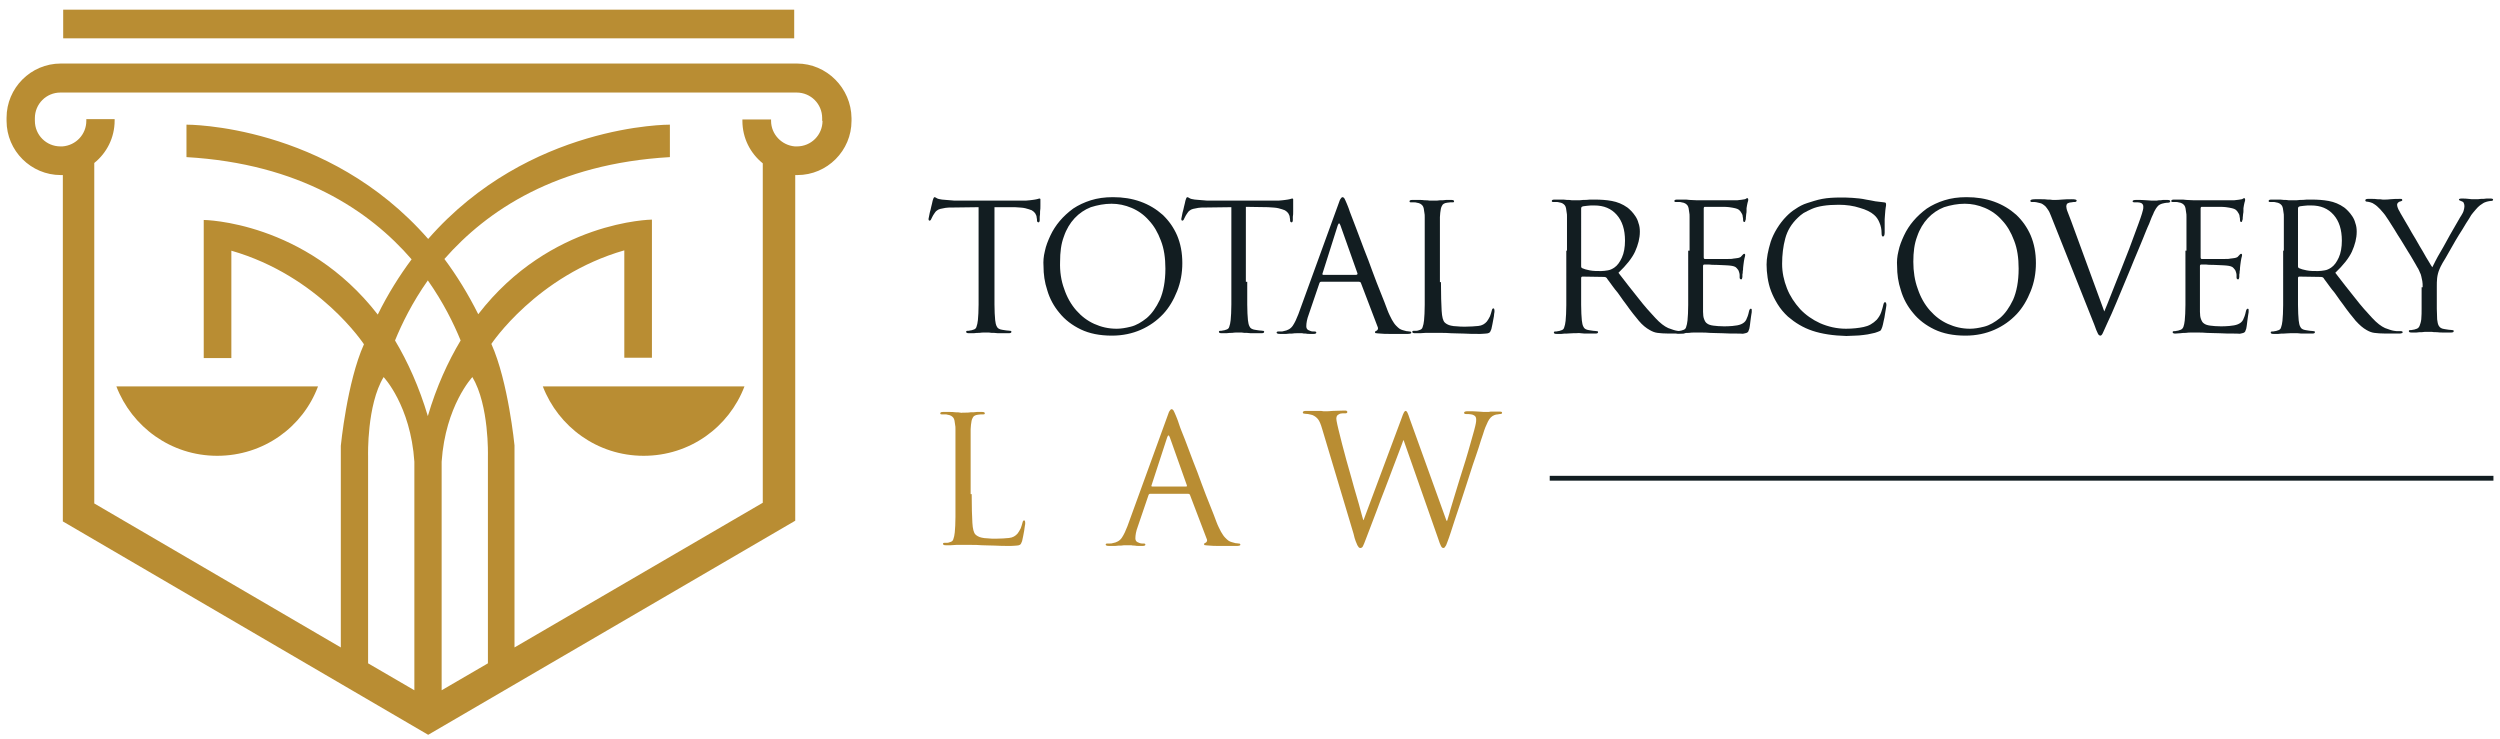
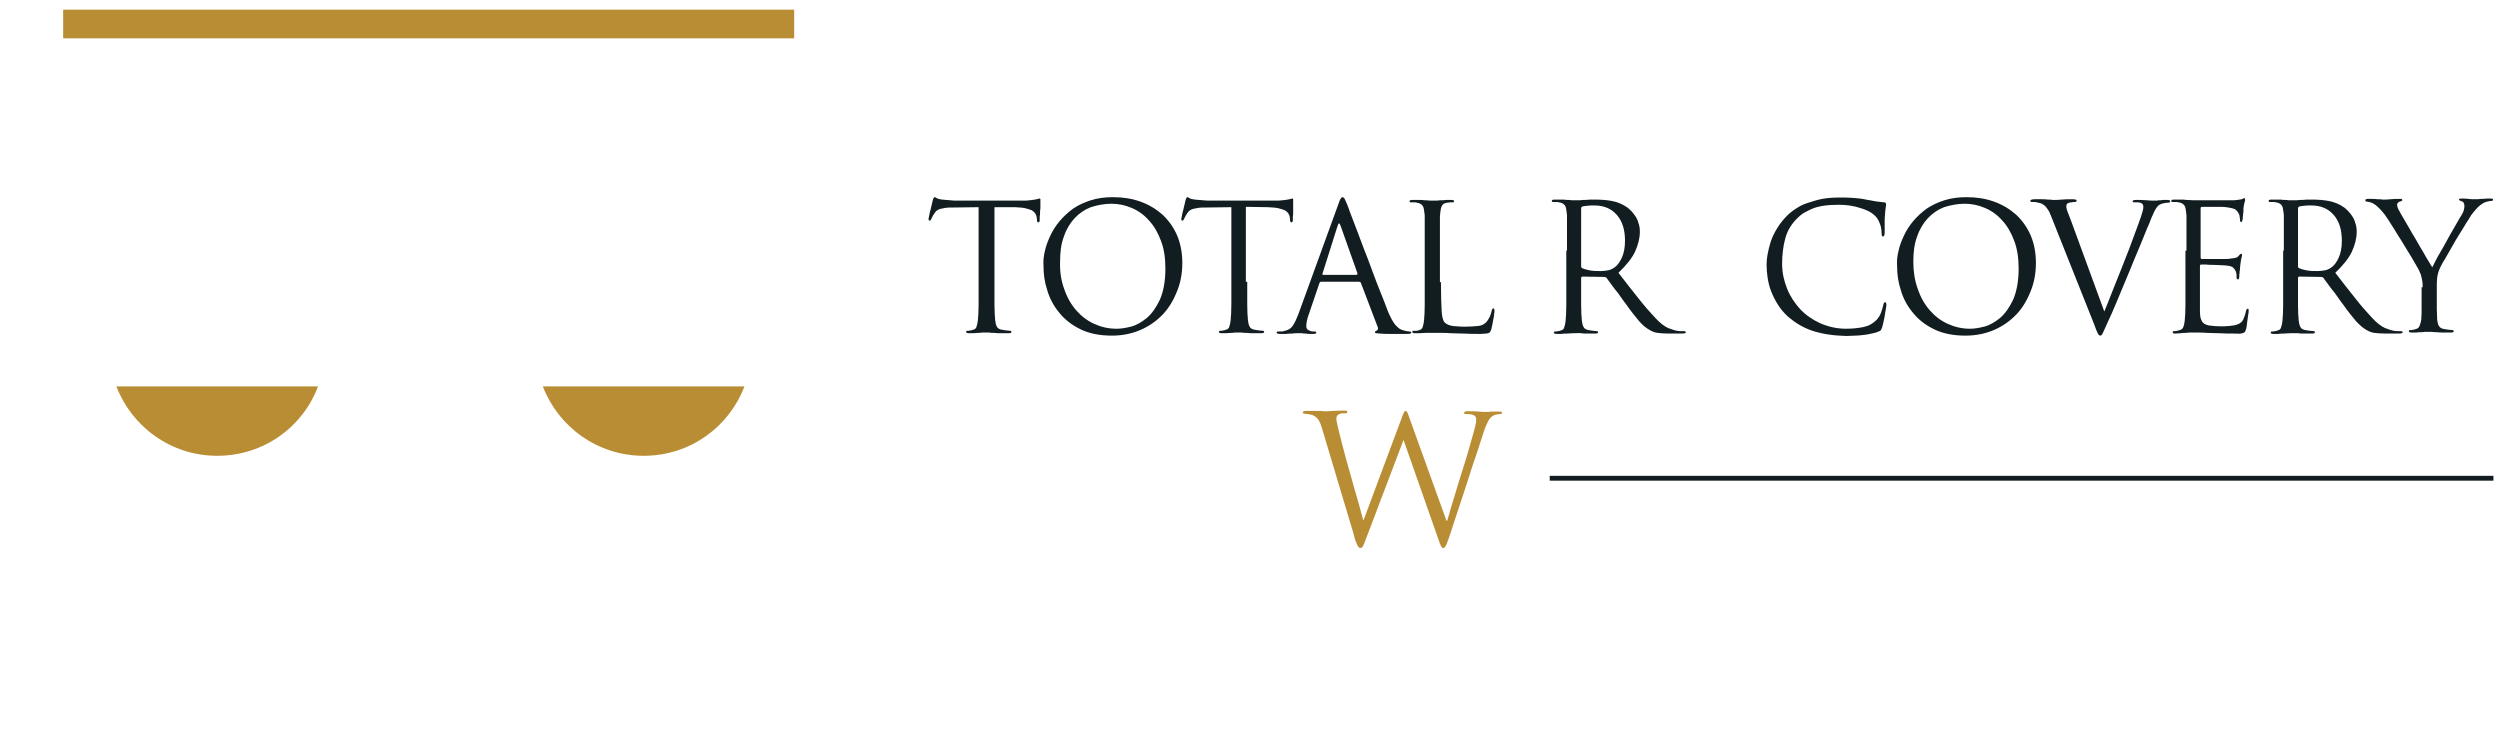
<svg xmlns="http://www.w3.org/2000/svg" xmlns:xlink="http://www.w3.org/1999/xlink" id="Layer_1" x="0px" y="0px" viewBox="0 0 724 214" style="enable-background:new 0 0 724 214;" xml:space="preserve">
  <style type="text/css">	.st0{clip-path:url(#SVGID_2_);fill:#121D21;}	.st1{clip-path:url(#SVGID_2_);fill:#B98D33;}</style>
  <g>
    <defs>
      <rect id="SVGID_1_" x="-138" y="-273.3" width="1000" height="762.3" />
    </defs>
    <clipPath id="SVGID_2_">
      <use xlink:href="#SVGID_1_" style="overflow:visible;" />
    </clipPath>
    <path class="st0" d="M288,81.6c0,2.5,0,4.7,0,6.6c0,1.9,0.1,3.4,0.2,4.5c0.1,0.8,0.2,1.4,0.5,1.9c0.2,0.5,0.8,0.8,1.5,0.9  c0.4,0.1,0.8,0.1,1.3,0.2c0.5,0,0.8,0.1,1,0.1c0.3,0,0.4,0.1,0.4,0.3c0,0.3-0.3,0.4-0.8,0.4c-0.7,0-1.4,0-2.2,0c-0.7,0-1.4,0-2-0.1  c-0.6,0-1.1,0-1.5-0.1c-0.4,0-0.6,0-0.7,0c-0.1,0-0.3,0-0.7,0c-0.4,0-0.8,0-1.4,0.1c-0.5,0-1,0-1.6,0.1c-0.5,0-1,0-1.4,0  c-0.5,0-0.8-0.1-0.8-0.4c0-0.2,0.1-0.3,0.4-0.3c0.2,0,0.5,0,0.8-0.1c0.3,0,0.5-0.1,0.8-0.2c0.5-0.1,0.9-0.4,1-0.9  c0.2-0.5,0.3-1.1,0.4-1.9c0.1-1.1,0.2-2.6,0.2-4.5c0-1.9,0-4.1,0-6.6V60l-7.6,0.1c-0.8,0-1.5,0-2,0.1c-0.6,0.1-1,0.2-1.5,0.3  c-0.4,0.1-0.8,0.3-1,0.5c-0.3,0.2-0.5,0.5-0.7,0.8c-0.3,0.4-0.5,0.8-0.6,1c-0.1,0.2-0.2,0.4-0.3,0.6c-0.1,0.3-0.3,0.5-0.5,0.5  c-0.2,0-0.3-0.2-0.3-0.5c0-0.1,0.1-0.5,0.2-1c0.1-0.5,0.2-1.1,0.4-1.7c0.1-0.6,0.3-1.2,0.4-1.7c0.1-0.5,0.2-0.8,0.2-0.9  c0.1-0.2,0.1-0.4,0.2-0.6c0.1-0.2,0.2-0.4,0.3-0.4c0.2,0,0.4,0.1,0.7,0.3c0.3,0.2,0.8,0.3,1.5,0.4c0.8,0.1,1.5,0.1,2.4,0.2  c0.8,0.1,1.4,0.1,1.7,0.1h19.2c0.8,0,1.5,0,2.1-0.1c0.6-0.1,1.1-0.1,1.5-0.2c0.4-0.1,0.7-0.1,0.9-0.2c0.2-0.1,0.4-0.1,0.5-0.1  c0.1,0,0.2,0.1,0.2,0.2c0,0.1,0,0.3,0,0.4c0,0.4,0,0.9,0,1.4c0,0.6,0,1.2-0.1,1.7c0,0.6,0,1.1-0.1,1.6c0,0.5,0,0.8,0,0.9  c0,0.4-0.1,0.7-0.4,0.7c-0.1,0-0.2-0.1-0.3-0.2c-0.1-0.1-0.1-0.3-0.1-0.7l-0.1-0.6c0-0.4-0.2-0.7-0.4-1.1c-0.2-0.3-0.5-0.6-1-0.9  c-0.5-0.2-1.1-0.4-1.9-0.6c-0.8-0.2-1.8-0.2-3-0.3L288,60V81.6z" />
    <path class="st0" d="M302.6,72.7c0.3-1.5,0.9-3,1.6-4.5c0.7-1.5,1.6-2.9,2.7-4.2c1.1-1.3,2.4-2.5,3.9-3.6c1.5-1,3.2-1.8,5.1-2.4  c1.9-0.6,4-0.9,6.4-0.9c2.9,0,5.5,0.4,8,1.3c2.5,0.9,4.6,2.2,6.4,3.8c1.8,1.7,3.2,3.7,4.2,6c1,2.4,1.5,5,1.5,8  c0,2.9-0.5,5.6-1.5,8.1c-1,2.5-2.3,4.8-4.1,6.7c-1.8,1.9-3.9,3.4-6.4,4.5c-2.5,1.1-5.3,1.7-8.4,1.7c-3.5,0-6.5-0.6-9-1.8  c-2.5-1.2-4.6-2.8-6.2-4.8c-1.6-1.9-2.8-4.1-3.5-6.5c-0.8-2.4-1.1-4.7-1.1-7C302.1,75.7,302.2,74.3,302.6,72.7 M308.2,83.7  c0.8,2.4,2,4.5,3.5,6.2c1.5,1.7,3.2,3,5.2,3.9c2,0.9,4.1,1.4,6.5,1.4c1.2,0,2.5-0.2,4.1-0.6s3.1-1.3,4.6-2.5c1.5-1.3,2.7-3,3.8-5.3  c1-2.3,1.6-5.3,1.6-9c0-3.1-0.4-5.8-1.3-8.1c-0.9-2.4-2-4.3-3.5-5.9c-1.4-1.6-3.1-2.8-5-3.6c-1.9-0.8-3.8-1.2-5.8-1.2  c-2.1,0-4.1,0.4-6,1c-1.8,0.7-3.4,1.8-4.7,3.2c-1.3,1.4-2.4,3.2-3.1,5.3c-0.8,2.1-1.1,4.5-1.1,7.3  C306.9,78.6,307.3,81.3,308.2,83.7" />
    <path class="st0" d="M361.2,81.6c0,2.5,0,4.7,0,6.6c0,1.9,0.1,3.4,0.2,4.5c0.1,0.8,0.2,1.4,0.5,1.9c0.2,0.5,0.8,0.8,1.5,0.9  c0.4,0.1,0.8,0.1,1.3,0.2c0.5,0,0.8,0.1,1,0.1c0.3,0,0.4,0.1,0.4,0.3c0,0.3-0.3,0.4-0.8,0.4c-0.7,0-1.4,0-2.2,0c-0.7,0-1.4,0-2-0.1  c-0.6,0-1.1,0-1.5-0.1c-0.4,0-0.6,0-0.7,0c-0.1,0-0.3,0-0.7,0c-0.4,0-0.8,0-1.4,0.1c-0.5,0-1,0-1.6,0.1c-0.5,0-1,0-1.4,0  c-0.5,0-0.8-0.1-0.8-0.4c0-0.2,0.1-0.3,0.4-0.3c0.2,0,0.5,0,0.8-0.1c0.3,0,0.5-0.1,0.8-0.2c0.5-0.1,0.9-0.4,1-0.9  c0.2-0.5,0.3-1.1,0.4-1.9c0.1-1.1,0.2-2.6,0.2-4.5c0-1.9,0-4.1,0-6.6V60l-7.6,0.1c-0.8,0-1.5,0-2,0.1c-0.6,0.1-1,0.2-1.5,0.3  c-0.4,0.1-0.8,0.3-1,0.5c-0.3,0.2-0.5,0.5-0.7,0.8c-0.3,0.4-0.5,0.8-0.6,1c-0.1,0.2-0.2,0.4-0.3,0.6c-0.1,0.3-0.3,0.5-0.5,0.5  c-0.2,0-0.3-0.2-0.3-0.5c0-0.1,0.1-0.5,0.2-1c0.1-0.5,0.2-1.1,0.4-1.7c0.1-0.6,0.3-1.2,0.4-1.7c0.1-0.5,0.2-0.8,0.2-0.9  c0.1-0.2,0.1-0.4,0.2-0.6c0.1-0.2,0.2-0.4,0.3-0.4c0.2,0,0.4,0.1,0.7,0.3c0.3,0.2,0.8,0.3,1.5,0.4c0.8,0.1,1.5,0.1,2.4,0.2  c0.8,0.1,1.4,0.1,1.7,0.1h19.2c0.8,0,1.5,0,2.1-0.1c0.6-0.1,1.1-0.1,1.5-0.2c0.4-0.1,0.7-0.1,0.9-0.2c0.2-0.1,0.4-0.1,0.5-0.1  c0.1,0,0.2,0.1,0.2,0.2c0,0.1,0,0.3,0,0.4c0,0.4,0,0.9,0,1.4c0,0.6,0,1.2,0,1.7c0,0.6,0,1.1-0.1,1.6c0,0.5,0,0.8,0,0.9  c0,0.4-0.1,0.7-0.4,0.7c-0.1,0-0.2-0.1-0.3-0.2c-0.1-0.1-0.1-0.3-0.1-0.7l-0.1-0.6c0-0.4-0.2-0.7-0.4-1.1c-0.2-0.3-0.5-0.6-1-0.9  c-0.5-0.2-1.1-0.4-1.9-0.6c-0.8-0.2-1.8-0.2-3-0.3l-6.4-0.1V81.6z" />
    <path class="st0" d="M387.6,59.1c0.3-0.9,0.5-1.4,0.7-1.6c0.1-0.2,0.3-0.4,0.5-0.4c0.2,0,0.3,0.1,0.5,0.3c0.1,0.2,0.4,0.7,0.7,1.5  c0.1,0.3,0.5,1.1,0.9,2.4c0.5,1.3,1.1,2.9,1.8,4.7c0.7,1.9,1.5,3.9,2.3,6.1c0.9,2.2,1.7,4.4,2.5,6.6c0.8,2.2,1.6,4.2,2.4,6.2  c0.8,1.9,1.4,3.6,1.9,4.9c0.4,1.1,0.9,2,1.3,2.8c0.4,0.7,0.8,1.3,1.2,1.7c0.4,0.4,0.7,0.7,1,0.9c0.3,0.2,0.6,0.3,0.9,0.4  c0.4,0.1,0.7,0.2,1.1,0.3c0.4,0,0.7,0.1,0.9,0.1c0.3,0,0.5,0.1,0.5,0.3c0,0.2-0.1,0.3-0.3,0.3c-0.2,0.1-0.4,0.1-0.7,0.1h-1.1h-1.9  c-0.7,0-1.5,0-2.4,0c-0.9,0-1.7,0-2.6-0.1c-0.5,0-0.9-0.1-1.1-0.1c-0.3,0-0.4-0.1-0.4-0.3c0-0.2,0.1-0.3,0.4-0.4  c0.2-0.1,0.3-0.2,0.4-0.4c0.1-0.2,0.1-0.5-0.1-0.9l-4.8-12.6c-0.1-0.2-0.3-0.3-0.5-0.3h-11c-0.2,0-0.4,0.1-0.5,0.4l-3.1,9.1  c-0.5,1.3-0.7,2.5-0.7,3.4c0,0.5,0.2,0.9,0.6,1.1c0.4,0.2,0.9,0.4,1.3,0.4h0.5c0.3,0,0.5,0.1,0.5,0.3c0,0.3-0.3,0.4-0.8,0.4  c-0.3,0-0.7,0-1.1,0c-0.4,0-0.8,0-1.2-0.1c-0.4,0-0.7,0-1-0.1c-0.3,0-0.6,0-0.7,0c-0.1,0-0.4,0-0.8,0c-0.4,0-0.9,0-1.4,0.1  c-0.5,0-1.1,0-1.7,0.1c-0.6,0-1.2,0-1.8,0c-0.6,0-1-0.1-1-0.4c0-0.2,0.2-0.3,0.5-0.3c0.2,0,0.4,0,0.7,0c0.3,0,0.6,0,0.8-0.1  c1.2-0.2,2.1-0.7,2.7-1.6c0.6-0.9,1.1-2,1.6-3.3L387.6,59.1z M392.9,79.5c0.2,0,0.3-0.1,0.2-0.4l-4.9-13.8c-0.3-0.8-0.5-0.8-0.8,0  L383,79.2c-0.1,0.2,0,0.4,0.2,0.4H392.9z" />
    <path class="st0" d="M417.3,81.7c0,3.8,0.1,6.5,0.2,8.3c0.1,1.8,0.4,2.9,0.9,3.4c0.2,0.2,0.5,0.4,0.7,0.5c0.3,0.2,0.7,0.3,1.1,0.4  c0.5,0.1,1,0.2,1.7,0.2c0.7,0.1,1.5,0.1,2.5,0.1c1.4,0,2.6-0.1,3.7-0.2c1.1-0.1,1.9-0.6,2.5-1.3c0.3-0.4,0.6-0.9,0.9-1.5  c0.2-0.6,0.4-1.1,0.5-1.6c0.1-0.4,0.2-0.7,0.5-0.7c0.2,0,0.3,0.3,0.3,0.8c0,0.1,0,0.4-0.1,0.8c0,0.4-0.1,0.9-0.2,1.4  c-0.1,0.5-0.2,1-0.3,1.6c-0.1,0.5-0.2,1-0.3,1.4c-0.1,0.3-0.2,0.5-0.3,0.7c-0.1,0.2-0.2,0.3-0.4,0.4c-0.2,0.1-0.5,0.2-0.9,0.2  c-0.4,0-0.9,0.1-1.6,0.1c-1.8,0-3.4,0-4.8-0.1c-1.4,0-2.6-0.1-3.7-0.1c-1.1-0.1-2-0.1-2.9-0.1c-0.8,0-1.6,0-2.4,0  c-0.1,0-0.3,0-0.7,0c-0.4,0-0.8,0-1.4,0c-0.5,0-1,0.1-1.6,0.1c-0.5,0-1,0-1.4,0c-0.5,0-0.8-0.1-0.8-0.4c0-0.2,0.1-0.3,0.4-0.3  c0.2,0,0.5,0,0.8,0s0.5-0.1,0.8-0.2c0.5-0.1,0.9-0.4,1-0.9c0.2-0.5,0.3-1.1,0.4-1.9c0.1-1.1,0.2-2.6,0.2-4.5c0-1.9,0-4.1,0-6.6v-9  v-4.9v-3c0-0.8,0-1.4,0-1.9c0-0.5,0-0.9-0.1-1.3c-0.1-0.9-0.2-1.6-0.5-2c-0.3-0.4-0.8-0.8-1.7-0.9c-0.2-0.1-0.5-0.1-0.8-0.1  c-0.4,0-0.7,0-0.9,0c-0.3,0-0.4-0.1-0.4-0.3c0-0.3,0.3-0.4,0.8-0.4c0.6,0,1.2,0,1.8,0c0.6,0,1.3,0,1.8,0.1c0.6,0,1,0,1.4,0.1  c0.4,0,0.6,0,0.7,0c0.1,0,0.3,0,0.8,0c0.4,0,1,0,1.5-0.1c0.6,0,1.2,0,1.8-0.1c0.6,0,1.1,0,1.5,0c0.5,0,0.8,0.1,0.8,0.4  c0,0.2-0.1,0.3-0.4,0.3c-0.2,0-0.4,0-0.7,0c-0.3,0-0.6,0.1-0.9,0.1c-0.8,0.1-1.3,0.4-1.5,0.9c-0.3,0.5-0.4,1.1-0.5,2  c0,0.4-0.1,0.8-0.1,1.3c0,0.5,0,1.1,0,1.9v3v4.9V81.7z" />
    <path class="st0" d="M453.8,72.6v-4.9v-3c0-0.8,0-1.4,0-1.9c0-0.5,0-0.9-0.1-1.3c-0.1-0.9-0.2-1.6-0.5-2c-0.3-0.4-0.8-0.8-1.7-0.9  c-0.2-0.1-0.5-0.1-0.8-0.1c-0.4,0-0.7,0-0.9,0c-0.3,0-0.4-0.1-0.4-0.3c0-0.3,0.3-0.4,0.8-0.4c0.6,0,1.2,0,1.8,0  c0.6,0,1.3,0,1.8,0.1c0.6,0,1,0,1.4,0.1c0.4,0,0.6,0,0.7,0c0.1,0,0.5,0,0.9,0c0.5,0,1.1,0,1.7-0.1c0.6,0,1.3,0,1.9-0.1  c0.6,0,1.1,0,1.5,0c1.6,0,3.3,0.1,4.9,0.4c1.6,0.3,3.1,0.9,4.5,1.9c0.3,0.2,0.7,0.6,1.1,1c0.4,0.4,0.8,0.9,1.2,1.5  c0.4,0.6,0.7,1.2,0.9,2c0.3,0.8,0.4,1.6,0.4,2.5c0,1.9-0.5,3.8-1.4,5.8c-0.9,1.9-2.5,3.9-4.8,6.1c2.1,2.7,4,5.2,5.8,7.4  c1.7,2.2,3.4,4.1,4.9,5.7c1.4,1.5,2.6,2.4,3.7,2.9c1.1,0.4,1.9,0.7,2.6,0.8c0.5,0.1,0.9,0.1,1.2,0.1c0.3,0,0.6,0,0.8,0  c0.3,0,0.5,0.1,0.5,0.3c0,0.2-0.1,0.3-0.3,0.3c-0.2,0.1-0.5,0.1-1,0.1h-3.6c-1.4,0-2.5-0.1-3.3-0.2c-0.8-0.1-1.5-0.4-2.2-0.8  c-1.1-0.6-2.2-1.5-3.2-2.7c-1-1.2-2.3-2.8-3.7-4.8c-0.5-0.7-1.1-1.4-1.6-2.2c-0.5-0.8-1.1-1.5-1.6-2.1c-0.5-0.7-1-1.3-1.4-1.9  c-0.4-0.6-0.8-1-1-1.4c-0.2-0.2-0.4-0.3-0.7-0.3l-6.3-0.1c-0.2,0-0.4,0.1-0.4,0.4v1.2c0,2.5,0,4.6,0,6.6c0,1.9,0.1,3.4,0.2,4.5  c0.1,0.8,0.2,1.4,0.5,1.9c0.2,0.5,0.8,0.8,1.5,0.9c0.4,0.1,0.8,0.1,1.3,0.2c0.5,0,0.8,0.1,1,0.1c0.3,0,0.4,0.1,0.4,0.3  c0,0.3-0.3,0.4-0.8,0.4c-0.7,0-1.4,0-2.2,0c-0.7,0-1.4,0-2-0.1s-1.1,0-1.5,0c-0.4,0-0.6,0-0.7,0c-0.7,0-1.3,0.1-1.8,0.1  c-0.5,0-1,0-1.6,0.1c-0.5,0-1,0-1.4,0c-0.5,0-0.8-0.1-0.8-0.4c0-0.2,0.1-0.3,0.4-0.3c0.2,0,0.5,0,0.8-0.1c0.3,0,0.5-0.1,0.8-0.2  c0.5-0.1,0.9-0.4,1-0.9c0.2-0.5,0.3-1.1,0.4-1.9c0.1-1.1,0.2-2.6,0.2-4.5c0-1.9,0-4.1,0-6.6V72.6z M457.9,77.1  c0,0.3,0.1,0.5,0.4,0.6c0.4,0.2,1.1,0.4,2.1,0.6c1,0.2,2.1,0.2,3.3,0.2c0.6,0,1.3-0.1,1.9-0.2c0.7-0.1,1.3-0.4,1.9-0.8  c0.9-0.6,1.6-1.6,2.2-2.9c0.6-1.3,0.9-3,0.9-4.9c0-3.2-0.8-5.7-2.4-7.5c-1.6-1.8-3.7-2.7-6.5-2.7c-0.8,0-1.5,0-2.1,0.1  c-0.6,0.1-1.1,0.1-1.3,0.2c-0.3,0.1-0.4,0.3-0.4,0.6V77.1z" />
-     <path class="st0" d="M489.3,72.6v-4.9v-3c0-0.8,0-1.4,0-1.9c0-0.5,0-0.9-0.1-1.3c-0.1-0.9-0.2-1.6-0.5-2c-0.3-0.4-0.8-0.8-1.7-0.9  c-0.2-0.1-0.5-0.1-0.8-0.1c-0.4,0-0.7,0-0.9,0c-0.3,0-0.4-0.1-0.4-0.3c0-0.3,0.3-0.4,0.8-0.4h1.8c0.6,0,1.3,0,1.8,0.1l2.1,0.1h1.8  h3.7c1.4,0,2.7,0,3.9,0c1.2,0,2,0,2.3,0c1-0.1,1.7-0.2,2.2-0.3c0.1,0,0.3-0.1,0.4-0.2c0.1-0.1,0.2-0.1,0.4-0.1  c0.1,0,0.2,0.2,0.2,0.5c0,0.2-0.1,0.4-0.2,0.8c-0.1,0.4-0.2,0.9-0.3,1.6c0,0.1,0,0.4,0,0.7c0,0.3,0,0.6-0.1,1c0,0.4-0.1,0.7-0.1,1  c0,0.3,0,0.6-0.1,0.7c0,0.1-0.1,0.3-0.1,0.4c-0.1,0.1-0.1,0.2-0.2,0.2c-0.3,0-0.4-0.2-0.4-0.7c0-0.2,0-0.4-0.1-0.8  c0-0.4-0.1-0.7-0.3-1c-0.2-0.4-0.5-0.8-0.9-1.1c-0.4-0.3-1.3-0.5-2.7-0.7c-0.2,0-0.7-0.1-1.4-0.1c-0.7,0-1.5,0-2.3,0  c-0.8,0-1.5,0-2.2,0h-1.2c-0.2,0-0.3,0.2-0.3,0.5v14.1c0,0.3,0.1,0.5,0.3,0.5h1.4h2.5c0.9,0,1.8,0,2.6,0c0.8,0,1.4,0,1.7-0.1  c0.6-0.1,1.1-0.1,1.5-0.2c0.4-0.1,0.7-0.2,0.9-0.5c0.4-0.4,0.6-0.7,0.8-0.7c0.2,0,0.3,0.1,0.3,0.4c0,0.2-0.1,0.5-0.2,0.9  c-0.1,0.4-0.2,1.1-0.3,1.9c0,0.3-0.1,0.6-0.1,0.9c0,0.3,0,0.6-0.1,1c0,0.3,0,0.6-0.1,0.9c0,0.3,0,0.4,0,0.5c0,0.2,0,0.4-0.1,0.6  c0,0.2-0.1,0.3-0.3,0.3c-0.2,0-0.4-0.2-0.4-0.5c0-0.3,0-0.5,0-0.8c0-0.3-0.1-0.6-0.2-0.9c-0.1-0.4-0.3-0.7-0.7-1.1  c-0.3-0.4-1-0.6-2-0.7c-0.3,0-0.9-0.1-1.6-0.1c-0.7,0-1.5-0.1-2.3-0.1c-0.8,0-1.5,0-2.1-0.1c-0.7,0-1.1,0-1.3,0  c-0.2,0-0.4,0.1-0.4,0.4v4.5v1.9v2.7v2.6v1.6c0,0.9,0.1,1.6,0.3,2.1c0.2,0.5,0.4,1,0.9,1.3c0.4,0.3,1,0.5,1.8,0.6  c0.8,0.1,1.8,0.2,3,0.2c0.7,0,1.5,0,2.5-0.1c1-0.1,1.8-0.2,2.5-0.5c0.7-0.3,1.2-0.7,1.5-1.3c0.3-0.6,0.6-1.4,0.8-2.4  c0.1-0.5,0.3-0.8,0.5-0.8c0.2,0,0.3,0.1,0.3,0.3c0,0.2,0,0.3,0,0.5c0,0.1,0,0.4-0.1,0.8c-0.1,0.4-0.1,0.9-0.2,1.4  c-0.1,0.5-0.1,1-0.2,1.6c-0.1,0.5-0.1,0.9-0.2,1.2c-0.1,0.3-0.2,0.6-0.3,0.8c-0.1,0.2-0.3,0.3-0.5,0.4c-0.2,0.1-0.5,0.1-0.8,0.2  s-0.7,0-1.2,0c-1.9,0-3.6,0-5-0.1c-1.4,0-2.6-0.1-3.6-0.1c-1-0.1-1.8-0.1-2.5-0.1c-0.6,0-1.2,0-1.5,0h-0.7c-0.4,0-0.8,0-1.4,0.1  c-0.5,0-1,0-1.6,0.1c-0.5,0-1,0.1-1.4,0.1c-0.5,0-0.8-0.1-0.8-0.4c0-0.2,0.1-0.3,0.4-0.3c0.2,0,0.5,0,0.8-0.1  c0.3,0,0.5-0.1,0.8-0.2c0.5-0.1,0.9-0.4,1-0.9c0.2-0.5,0.3-1.1,0.4-1.9c0.1-1.1,0.2-2.6,0.2-4.5c0-1.9,0-4.1,0-6.6V72.6z" />
    <path class="st0" d="M524.9,95.8c-2.7-0.9-5-2.3-7.1-4.1c-1.2-1.1-2.2-2.3-3-3.6c-0.8-1.3-1.4-2.5-1.9-3.8c-0.5-1.3-0.8-2.6-1-3.9  c-0.2-1.3-0.3-2.6-0.3-3.8c0-0.9,0.1-1.9,0.3-3c0.2-1.1,0.5-2.3,0.9-3.6c0.4-1.2,1-2.5,1.8-3.8c0.8-1.3,1.7-2.5,2.8-3.6  c0.8-0.8,1.6-1.5,2.6-2.1c1-0.7,2.1-1.3,3.4-1.7s2.7-0.9,4.3-1.2c1.6-0.3,3.4-0.4,5.3-0.4c1,0,2.2,0,3.5,0.1  c1.3,0.1,2.6,0.2,3.9,0.5c1,0.2,1.9,0.3,2.7,0.5c0.8,0.1,1.7,0.2,2.5,0.3c0.3,0,0.5,0.1,0.5,0.2c0.1,0.1,0.1,0.2,0.1,0.4  c0,0.2,0,0.5-0.1,0.9c-0.1,0.4-0.1,1-0.2,2c0,0.4-0.1,0.9-0.1,1.4c0,0.5,0,1,0,1.6c0,0.5,0,1,0,1.4c0,0.4,0,0.7,0,0.9  c0,0.7-0.2,1.1-0.5,1.1c-0.3,0-0.4-0.4-0.4-1.1c0-1-0.2-2-0.6-2.9c-0.4-1-0.9-1.7-1.6-2.3c-0.9-0.8-2.3-1.5-4.1-2  c-1.8-0.6-3.9-0.9-6.1-0.9c-1.7,0-3.2,0.1-4.5,0.3c-1.3,0.2-2.4,0.5-3.3,0.9c-0.9,0.4-1.7,0.8-2.4,1.2c-0.6,0.4-1.2,0.9-1.6,1.3  c-1.9,1.8-3.1,3.8-3.7,6.1c-0.6,2.2-0.9,4.7-0.9,7.3c0,2.5,0.5,4.8,1.4,7.1c0.9,2.3,2.2,4.2,3.8,6c1.6,1.7,3.6,3.1,5.8,4.1  c2.3,1,4.8,1.6,7.5,1.6c1.9,0,3.7-0.2,5.1-0.5c1.5-0.3,2.7-1,3.8-2.1c0.5-0.6,1-1.3,1.3-2.2c0.3-0.9,0.5-1.6,0.6-2.1  c0.1-0.5,0.3-0.8,0.5-0.8c0.1,0,0.2,0.1,0.3,0.2c0,0.2,0.1,0.3,0.1,0.5c0,0.1,0,0.4-0.1,0.9c-0.1,0.5-0.2,1.1-0.3,1.8  c-0.1,0.7-0.2,1.4-0.4,2.1c-0.1,0.7-0.3,1.3-0.4,1.7c-0.2,0.5-0.3,0.8-0.4,0.9c-0.1,0.2-0.4,0.3-0.9,0.5c-0.5,0.2-1.1,0.4-1.8,0.5  c-0.7,0.2-1.5,0.3-2.3,0.4c-0.8,0.1-1.7,0.2-2.5,0.2c-0.9,0-1.7,0.1-2.5,0.1C530.9,97.2,527.6,96.7,524.9,95.8" />
    <path class="st0" d="M549.8,72.7c0.3-1.5,0.9-3,1.6-4.5c0.7-1.5,1.6-2.9,2.7-4.2c1.1-1.3,2.4-2.5,3.9-3.6c1.5-1,3.2-1.8,5.1-2.4  c1.9-0.6,4-0.9,6.4-0.9c2.9,0,5.5,0.4,8,1.3c2.5,0.9,4.6,2.2,6.4,3.8c1.8,1.7,3.2,3.7,4.2,6c1,2.4,1.5,5,1.5,8  c0,2.9-0.5,5.6-1.5,8.1c-1,2.5-2.3,4.8-4.1,6.7c-1.8,1.9-3.9,3.4-6.4,4.5c-2.5,1.1-5.3,1.7-8.4,1.7c-3.5,0-6.5-0.6-9-1.8  c-2.5-1.2-4.6-2.8-6.2-4.8c-1.6-1.9-2.8-4.1-3.5-6.5c-0.8-2.4-1.1-4.7-1.1-7C549.3,75.7,549.4,74.3,549.8,72.7 M555.4,83.7  c0.8,2.4,2,4.5,3.5,6.2c1.5,1.7,3.2,3,5.2,3.9c2,0.9,4.1,1.4,6.4,1.4c1.2,0,2.5-0.2,4.1-0.6c1.6-0.4,3.1-1.3,4.6-2.5  c1.5-1.3,2.7-3,3.8-5.3c1-2.3,1.6-5.3,1.6-9c0-3.1-0.4-5.8-1.3-8.1c-0.9-2.4-2-4.3-3.5-5.9c-1.4-1.6-3.1-2.8-5-3.6  c-1.9-0.8-3.8-1.2-5.8-1.2c-2.1,0-4.1,0.4-6,1c-1.8,0.7-3.4,1.8-4.7,3.2c-1.3,1.4-2.4,3.2-3.1,5.3c-0.8,2.1-1.1,4.5-1.1,7.3  C554.1,78.6,554.5,81.3,555.4,83.7" />
    <path class="st0" d="M609.4,90.2c0.5-1.2,1.1-2.6,1.7-4.2c0.7-1.7,1.4-3.5,2.1-5.3c0.8-1.9,1.5-3.8,2.3-5.8c0.8-2,1.5-3.8,2.1-5.5  s1.2-3.3,1.7-4.6c0.5-1.3,0.8-2.3,1-2.9c0.1-0.4,0.2-0.7,0.3-1.1c0.1-0.3,0.1-0.6,0.1-0.9c0-0.2,0-0.4-0.1-0.6  c-0.1-0.2-0.3-0.4-0.5-0.5c-0.3-0.1-0.6-0.2-1-0.2c-0.4,0-0.7,0-0.9,0c-0.4,0-0.6-0.1-0.6-0.3c0-0.3,0.4-0.4,1.1-0.4c1,0,2,0,3,0.1  c1,0.1,1.7,0.1,2,0.1c0.1,0,0.2,0,0.5,0c0.3,0,0.6,0,1-0.1c0.4,0,0.8,0,1.2-0.1c0.4,0,0.8,0,1.2,0c0.6,0,0.9,0.1,0.9,0.4  c0,0.2-0.2,0.4-0.6,0.4c-0.2,0-0.5,0-1,0.1c-0.5,0.1-1,0.2-1.5,0.5c-0.2,0.1-0.3,0.2-0.5,0.4c-0.2,0.2-0.4,0.5-0.6,0.8  c-0.2,0.4-0.5,0.8-0.7,1.4c-0.3,0.6-0.6,1.3-0.9,2.1c-0.1,0.4-0.4,1-0.8,1.9c-0.4,0.9-0.8,2-1.3,3.2c-0.5,1.3-1.1,2.6-1.7,4.1  c-0.6,1.5-1.3,3-1.9,4.6c-1.6,3.8-2.9,7-4,9.6c-1.1,2.7-2,4.6-2.6,5.9c-0.7,1.5-1.2,2.6-1.4,3.1c-0.2,0.5-0.5,0.8-0.7,0.8  c-0.3,0-0.6-0.2-0.8-0.7c-0.2-0.4-0.6-1.3-1-2.5l-12.5-31.4c-0.3-0.7-0.5-1.3-0.8-1.7c-0.3-0.4-0.5-0.8-0.8-1.1  c-0.3-0.3-0.6-0.5-0.9-0.7c-0.3-0.2-0.7-0.3-1.2-0.4c-0.4-0.1-0.8-0.2-1.1-0.2c-0.4,0-0.6,0-0.8,0c-0.3,0-0.4-0.1-0.4-0.4  c0-0.2,0.4-0.4,1.3-0.4c0.6,0,1.2,0,1.9,0c0.6,0,1.2,0,1.8,0.1c0.5,0,1,0,1.4,0.1c0.4,0,0.7,0,0.9,0c0.3,0,0.9,0,1.8-0.1  c1-0.1,1.9-0.1,2.9-0.1c0.9,0,1.4,0.1,1.4,0.4c0,0.2-0.2,0.4-0.5,0.4c-0.3,0-0.6,0-1,0.1c-0.4,0-0.7,0.1-0.9,0.2  c-0.3,0.1-0.5,0.3-0.5,0.5c-0.1,0.2-0.1,0.4-0.1,0.5c0,0.3,0.1,0.9,0.4,1.6c0.3,0.8,0.6,1.6,1,2.6L609.4,90.2z" />
    <path class="st0" d="M633.2,72.6v-4.9v-3c0-0.8,0-1.4,0-1.9c0-0.5,0-0.9-0.1-1.3c-0.1-0.9-0.2-1.6-0.5-2c-0.3-0.4-0.8-0.8-1.7-0.9  c-0.2-0.1-0.5-0.1-0.8-0.1c-0.4,0-0.7,0-0.9,0c-0.3,0-0.4-0.1-0.4-0.3c0-0.3,0.3-0.4,0.8-0.4h1.8c0.6,0,1.3,0,1.8,0.1l2.1,0.1h1.8  h3.7c1.4,0,2.7,0,3.9,0c1.2,0,2,0,2.3,0c1-0.1,1.7-0.2,2.2-0.3c0.1,0,0.3-0.1,0.4-0.2c0.1-0.1,0.2-0.1,0.4-0.1  c0.1,0,0.2,0.2,0.2,0.5c0,0.2-0.1,0.4-0.2,0.8c-0.1,0.4-0.2,0.9-0.3,1.6c0,0.1,0,0.4,0,0.7c0,0.3,0,0.6-0.1,1c0,0.4-0.1,0.7-0.1,1  c0,0.3,0,0.6-0.1,0.7c0,0.1-0.1,0.3-0.1,0.4c-0.1,0.1-0.1,0.2-0.2,0.2c-0.3,0-0.4-0.2-0.4-0.7c0-0.2,0-0.4-0.1-0.8  c0-0.4-0.1-0.7-0.3-1c-0.2-0.4-0.5-0.8-0.9-1.1c-0.4-0.3-1.3-0.5-2.7-0.7c-0.2,0-0.7-0.1-1.4-0.1c-0.7,0-1.5,0-2.3,0  c-0.8,0-1.5,0-2.2,0h-1.2c-0.2,0-0.3,0.2-0.3,0.5v14.1c0,0.3,0.1,0.5,0.3,0.5h1.4h2.5c0.9,0,1.8,0,2.6,0c0.8,0,1.4,0,1.7-0.1  c0.6-0.1,1.1-0.1,1.5-0.2c0.4-0.1,0.7-0.2,0.9-0.5c0.4-0.4,0.6-0.7,0.8-0.7c0.2,0,0.3,0.1,0.3,0.4c0,0.2-0.1,0.5-0.2,0.9  c-0.1,0.4-0.2,1.1-0.3,1.9c0,0.3-0.1,0.6-0.1,0.9c0,0.3,0,0.6-0.1,1c0,0.3,0,0.6-0.1,0.9c0,0.3,0,0.4,0,0.5c0,0.2,0,0.4-0.1,0.6  c0,0.2-0.1,0.3-0.3,0.3c-0.2,0-0.4-0.2-0.4-0.5c0-0.3,0-0.5,0-0.8c0-0.3-0.1-0.6-0.2-0.9c-0.1-0.4-0.3-0.7-0.7-1.1  c-0.3-0.4-1-0.6-2-0.7c-0.3,0-0.9-0.1-1.6-0.1c-0.7,0-1.5-0.1-2.3-0.1c-0.8,0-1.5,0-2.1-0.1c-0.7,0-1.1,0-1.3,0  c-0.2,0-0.4,0.1-0.4,0.4v4.5v1.9v2.7v2.6v1.6c0,0.9,0.1,1.6,0.3,2.1c0.2,0.5,0.4,1,0.9,1.3c0.4,0.3,1,0.5,1.8,0.6  c0.8,0.1,1.8,0.2,3,0.2c0.7,0,1.5,0,2.5-0.1c1-0.1,1.8-0.2,2.5-0.5c0.7-0.3,1.2-0.7,1.5-1.3c0.3-0.6,0.6-1.4,0.8-2.4  c0.1-0.5,0.3-0.8,0.5-0.8c0.2,0,0.3,0.1,0.3,0.3c0,0.2,0,0.3,0,0.5c0,0.1,0,0.4-0.1,0.8c-0.1,0.4-0.1,0.9-0.2,1.4  c-0.1,0.5-0.1,1-0.2,1.6c-0.1,0.5-0.1,0.9-0.2,1.2c-0.1,0.3-0.2,0.6-0.3,0.8c-0.1,0.2-0.3,0.3-0.5,0.4c-0.2,0.1-0.5,0.1-0.8,0.2  s-0.7,0-1.2,0c-1.9,0-3.6,0-5-0.1c-1.4,0-2.6-0.1-3.6-0.1c-1-0.1-1.8-0.1-2.5-0.1c-0.6,0-1.2,0-1.5,0h-0.7c-0.4,0-0.8,0-1.4,0.1  c-0.5,0-1,0-1.6,0.1c-0.5,0-1,0.1-1.4,0.1c-0.5,0-0.8-0.1-0.8-0.4c0-0.2,0.1-0.3,0.4-0.3c0.2,0,0.5,0,0.8-0.1  c0.3,0,0.5-0.1,0.8-0.2c0.5-0.1,0.9-0.4,1.1-0.9c0.2-0.5,0.3-1.1,0.4-1.9c0.1-1.1,0.2-2.6,0.2-4.5c0-1.9,0-4.1,0-6.6V72.6z" />
    <path class="st0" d="M661.4,72.6v-4.9v-3c0-0.8,0-1.4,0-1.9c0-0.5,0-0.9-0.1-1.3c-0.1-0.9-0.2-1.6-0.5-2c-0.3-0.4-0.8-0.8-1.7-0.9  c-0.2-0.1-0.5-0.1-0.8-0.1c-0.4,0-0.7,0-0.9,0c-0.3,0-0.4-0.1-0.4-0.3c0-0.3,0.3-0.4,0.8-0.4c0.6,0,1.2,0,1.8,0  c0.6,0,1.3,0,1.8,0.1c0.6,0,1,0,1.4,0.1c0.4,0,0.6,0,0.7,0c0.1,0,0.5,0,0.9,0c0.5,0,1.1,0,1.7-0.1c0.6,0,1.3,0,1.9-0.1  c0.6,0,1.1,0,1.5,0c1.6,0,3.3,0.1,4.9,0.4c1.6,0.3,3.1,0.9,4.5,1.9c0.3,0.2,0.7,0.6,1.1,1c0.4,0.4,0.8,0.9,1.2,1.5  c0.4,0.6,0.7,1.2,0.9,2c0.3,0.8,0.4,1.6,0.4,2.5c0,1.9-0.5,3.8-1.4,5.8c-0.9,1.9-2.5,3.9-4.8,6.1c2.1,2.7,4,5.2,5.8,7.4  c1.7,2.2,3.4,4.1,4.9,5.7c1.4,1.5,2.6,2.4,3.7,2.9c1.1,0.4,1.9,0.7,2.6,0.8c0.5,0.1,0.9,0.1,1.2,0.1c0.3,0,0.6,0,0.8,0  c0.3,0,0.5,0.1,0.5,0.3c0,0.2-0.1,0.3-0.3,0.3c-0.2,0.1-0.5,0.1-1,0.1h-3.6c-1.4,0-2.5-0.1-3.3-0.2c-0.8-0.1-1.5-0.4-2.2-0.8  c-1.1-0.6-2.1-1.5-3.2-2.7c-1-1.2-2.3-2.8-3.7-4.8c-0.5-0.7-1.1-1.4-1.6-2.2c-0.5-0.8-1.1-1.5-1.6-2.1c-0.5-0.7-1-1.3-1.4-1.9  c-0.4-0.6-0.8-1-1-1.4c-0.2-0.2-0.4-0.3-0.7-0.3l-6.3-0.1c-0.2,0-0.4,0.1-0.4,0.4v1.2c0,2.5,0,4.6,0,6.6c0,1.9,0.1,3.4,0.2,4.5  c0.1,0.8,0.2,1.4,0.5,1.9c0.2,0.5,0.8,0.8,1.5,0.9c0.4,0.1,0.8,0.1,1.3,0.2c0.5,0,0.8,0.1,1,0.1c0.3,0,0.4,0.1,0.4,0.3  c0,0.3-0.3,0.4-0.8,0.4c-0.7,0-1.4,0-2.2,0c-0.7,0-1.4,0-2-0.1c-0.6,0-1.1,0-1.5,0c-0.4,0-0.6,0-0.7,0c-0.7,0-1.3,0.1-1.8,0.1  c-0.5,0-1,0-1.6,0.1c-0.5,0-1,0-1.4,0c-0.5,0-0.8-0.1-0.8-0.4c0-0.2,0.1-0.3,0.4-0.3c0.2,0,0.5,0,0.8-0.1c0.3,0,0.5-0.1,0.8-0.2  c0.5-0.1,0.9-0.4,1-0.9c0.2-0.5,0.3-1.1,0.4-1.9c0.1-1.1,0.2-2.6,0.2-4.5c0-1.9,0-4.1,0-6.6V72.6z M665.5,77.1  c0,0.3,0.1,0.5,0.4,0.6c0.4,0.2,1.1,0.4,2.1,0.6c1,0.2,2.1,0.2,3.3,0.2c0.6,0,1.3-0.1,1.9-0.2c0.7-0.1,1.3-0.4,1.9-0.8  c0.9-0.6,1.6-1.6,2.2-2.9c0.6-1.3,0.9-3,0.9-4.9c0-3.2-0.8-5.7-2.4-7.5c-1.6-1.8-3.7-2.7-6.5-2.7c-0.8,0-1.5,0-2.1,0.1  c-0.6,0.1-1.1,0.1-1.3,0.2c-0.3,0.1-0.4,0.3-0.4,0.6V77.1z" />
    <path class="st0" d="M701.6,83.2c0-0.7,0-1.3-0.1-1.8c-0.1-0.5-0.2-1-0.3-1.4c-0.1-0.4-0.2-0.8-0.4-1.1c-0.1-0.3-0.3-0.7-0.5-1.1  c-0.1-0.1-0.3-0.5-0.7-1.2c-0.4-0.7-0.9-1.5-1.4-2.4c-0.6-0.9-1.2-2-1.9-3.1c-0.7-1.1-1.3-2.2-2-3.2c-0.6-1-1.2-2-1.8-2.9  c-0.5-0.9-1-1.5-1.3-2c-0.6-1-1.3-1.7-1.9-2.4c-0.6-0.6-1.1-1.1-1.6-1.4c-0.4-0.3-0.8-0.5-1.2-0.6c-0.4-0.1-0.8-0.2-1-0.2  c-0.3,0-0.5-0.1-0.5-0.4c0-0.2,0.2-0.4,0.7-0.4c0.2,0,0.6,0,1.2,0c0.5,0,1.1,0,1.6,0.1c0.6,0,1.1,0,1.5,0.1c0.4,0,0.7,0,0.8,0  c0.2,0,0.7,0,1.5-0.1c0.9-0.1,1.8-0.1,2.8-0.1c0.3,0,0.5,0,0.5,0.1c0.1,0.1,0.1,0.2,0.1,0.3c0,0.1-0.1,0.2-0.2,0.2  c-0.1,0.1-0.3,0.1-0.6,0.2c-0.4,0.2-0.7,0.5-0.7,0.9c0,0.3,0.1,0.6,0.2,0.9c0.1,0.3,0.3,0.7,0.5,1c0.1,0.2,0.4,0.8,0.9,1.6  c0.5,0.8,1,1.8,1.7,2.9c0.6,1.1,1.3,2.3,2.1,3.6c0.7,1.3,1.4,2.4,2.1,3.6c0.6,1.1,1.2,2.1,1.7,2.9c0.5,0.8,0.8,1.4,1,1.6  c0.2-0.4,0.5-1,0.9-1.8c0.4-0.8,0.9-1.7,1.5-2.7c0.6-1,1.2-2.1,1.8-3.2c0.6-1.1,1.2-2.2,1.8-3.2c0.6-1,1.1-1.9,1.5-2.6  c0.4-0.8,0.8-1.3,0.9-1.5c0.3-0.5,0.6-1,0.7-1.5c0.1-0.4,0.2-0.8,0.2-1.2c0-0.4-0.1-0.7-0.2-0.9c-0.1-0.3-0.3-0.4-0.6-0.5  c-0.5-0.2-0.8-0.3-0.8-0.5c0-0.2,0.3-0.3,0.8-0.3c0.7,0,1.4,0,2,0.1c0.7,0.1,1.1,0.1,1.3,0.1c0.1,0,0.3,0,0.8,0  c0.4,0,0.9,0,1.5-0.1c0.5,0,1.1,0,1.6-0.1c0.5,0,0.9,0,1.2,0c0.4,0,0.7,0.1,0.7,0.3c0,0.3-0.2,0.4-0.7,0.4c-0.3,0-0.6,0.1-1.1,0.2  c-0.4,0.1-0.9,0.3-1.3,0.6c-0.5,0.3-0.9,0.6-1.3,1c-0.4,0.4-0.8,0.9-1.4,1.6c-0.3,0.3-0.7,0.9-1.2,1.8c-0.5,0.8-1.2,1.8-1.8,2.9  c-0.7,1.1-1.4,2.2-2.1,3.4c-0.7,1.2-1.4,2.4-2,3.5c-0.6,1.1-1.2,2.1-1.7,2.9c-0.5,0.9-0.8,1.5-0.9,1.8c-0.4,0.9-0.6,1.8-0.7,2.6  c-0.1,0.8-0.1,1.7-0.1,2.5v4.4c0,0.4,0,1.1,0,2c0,1,0.1,2,0.1,3.1c0.1,0.8,0.2,1.4,0.5,1.9c0.3,0.5,0.8,0.8,1.6,0.9  c0.4,0.1,0.8,0.1,1.3,0.2c0.5,0,0.8,0.1,1,0.1c0.3,0,0.4,0.1,0.4,0.3c0,0.3-0.3,0.4-0.8,0.4c-0.7,0-1.4,0-2.1,0s-1.4,0-2-0.1  c-0.6,0-1.1,0-1.5-0.1c-0.4,0-0.6,0-0.7,0c-0.1,0-0.3,0-0.7,0c-0.4,0-0.8,0-1.4,0.1c-0.5,0-1,0-1.6,0.1c-0.5,0-1,0-1.4,0  c-0.5,0-0.8-0.1-0.8-0.4c0-0.2,0.1-0.3,0.4-0.3c0.2,0,0.5,0,0.8-0.1c0.3,0,0.5-0.1,0.8-0.2c0.5-0.1,0.9-0.4,1.1-0.9  c0.2-0.5,0.4-1.1,0.5-1.9c0.1-1.1,0.1-2.1,0.1-3.1c0-1,0-1.6,0-2V83.2z" />
-     <path class="st1" d="M281.4,143.1c0,3.8,0.1,6.5,0.2,8.3c0.1,1.8,0.4,2.9,0.9,3.4c0.2,0.2,0.5,0.4,0.7,0.5c0.3,0.2,0.7,0.3,1.1,0.4  c0.5,0.1,1,0.2,1.7,0.2c0.7,0.1,1.5,0.1,2.5,0.1c1.4,0,2.6-0.1,3.7-0.2c1.1-0.1,1.9-0.6,2.5-1.3c0.3-0.4,0.6-0.9,0.9-1.5  c0.2-0.6,0.4-1.1,0.5-1.6c0.1-0.4,0.2-0.7,0.5-0.7c0.2,0,0.3,0.3,0.3,0.8c0,0.1,0,0.4-0.1,0.8s-0.1,0.9-0.2,1.4  c-0.1,0.5-0.2,1-0.3,1.6c-0.1,0.5-0.2,1-0.3,1.4c-0.1,0.3-0.2,0.5-0.3,0.7c-0.1,0.2-0.2,0.3-0.4,0.4c-0.2,0.1-0.5,0.2-0.9,0.2  c-0.4,0-0.9,0.1-1.6,0.1c-1.8,0-3.4,0-4.8-0.1c-1.4,0-2.6-0.1-3.7-0.1c-1.1-0.1-2-0.1-2.9-0.1c-0.8,0-1.6,0-2.4,0  c-0.1,0-0.3,0-0.7,0c-0.4,0-0.8,0-1.4,0c-0.5,0-1,0.1-1.6,0.1c-0.5,0-1,0-1.4,0c-0.5,0-0.8-0.1-0.8-0.4c0-0.2,0.1-0.3,0.4-0.3  c0.2,0,0.5,0,0.8,0c0.3,0,0.5-0.1,0.8-0.2c0.5-0.1,0.9-0.4,1-0.9c0.2-0.5,0.3-1.1,0.4-1.9c0.1-1.1,0.2-2.6,0.2-4.5  c0-1.9,0-4.1,0-6.6v-9v-4.9v-3c0-0.8,0-1.4,0-1.9c0-0.5,0-0.9-0.1-1.3c-0.1-0.9-0.2-1.6-0.5-2c-0.3-0.4-0.8-0.8-1.7-0.9  c-0.2-0.1-0.5-0.1-0.8-0.1c-0.4,0-0.7,0-0.9,0c-0.3,0-0.4-0.1-0.4-0.3c0-0.3,0.3-0.4,0.8-0.4c0.6,0,1.2,0,1.8,0  c0.6,0,1.3,0,1.8,0.1c0.6,0,1,0,1.4,0.1s0.6,0,0.7,0c0.1,0,0.3,0,0.8,0c0.4,0,1,0,1.5-0.1c0.6,0,1.2,0,1.8-0.1c0.6,0,1.1,0,1.5,0  c0.5,0,0.8,0.1,0.8,0.4c0,0.2-0.1,0.3-0.4,0.3c-0.2,0-0.4,0-0.7,0c-0.3,0-0.6,0.1-0.9,0.1c-0.8,0.1-1.3,0.4-1.5,0.9  c-0.3,0.5-0.4,1.1-0.5,2c0,0.4-0.1,0.8-0.1,1.3c0,0.5,0,1.1,0,1.9v3v4.9V143.1z" />
-     <path class="st1" d="M338.1,120.5c0.3-0.9,0.5-1.4,0.7-1.6c0.1-0.2,0.3-0.4,0.5-0.4c0.2,0,0.3,0.1,0.5,0.3c0.1,0.2,0.4,0.7,0.7,1.5  c0.1,0.3,0.5,1.1,0.9,2.4s1.1,2.9,1.8,4.7c0.7,1.9,1.5,3.9,2.3,6.1c0.9,2.2,1.7,4.4,2.5,6.6c0.8,2.2,1.6,4.2,2.4,6.2  c0.8,1.9,1.4,3.6,1.9,4.9c0.4,1.1,0.9,2,1.3,2.8c0.4,0.7,0.8,1.3,1.2,1.7c0.4,0.4,0.7,0.7,1,0.9c0.3,0.2,0.6,0.3,0.9,0.4  c0.4,0.1,0.7,0.2,1.1,0.3c0.4,0,0.7,0.1,0.9,0.1c0.3,0,0.5,0.1,0.5,0.3c0,0.2-0.1,0.3-0.3,0.3c-0.2,0.1-0.4,0.1-0.7,0.1h-1.1h-1.9  c-0.7,0-1.5,0-2.4,0c-0.9,0-1.7,0-2.6-0.1c-0.5,0-0.9-0.1-1.1-0.1c-0.3,0-0.4-0.1-0.4-0.3c0-0.2,0.1-0.3,0.4-0.4  c0.2-0.1,0.3-0.2,0.4-0.4c0.1-0.2,0.1-0.5-0.1-0.9l-4.8-12.6c-0.1-0.2-0.3-0.3-0.5-0.3h-11c-0.2,0-0.4,0.1-0.5,0.4l-3.1,9.1  c-0.5,1.3-0.7,2.5-0.7,3.4c0,0.5,0.2,0.9,0.6,1.1c0.4,0.2,0.9,0.4,1.3,0.4h0.5c0.3,0,0.5,0.1,0.5,0.3c0,0.3-0.3,0.4-0.8,0.4  c-0.3,0-0.7,0-1.1,0c-0.4,0-0.8,0-1.2-0.1c-0.4,0-0.7,0-1-0.1c-0.3,0-0.6,0-0.7,0c-0.1,0-0.4,0-0.8,0s-0.9,0-1.4,0.1  c-0.5,0-1.1,0-1.7,0.1c-0.6,0-1.2,0-1.8,0c-0.6,0-1-0.1-1-0.4c0-0.2,0.2-0.3,0.5-0.3c0.2,0,0.4,0,0.7,0c0.3,0,0.6,0,0.8-0.1  c1.2-0.2,2.1-0.7,2.7-1.6c0.6-0.9,1.1-2,1.6-3.3L338.1,120.5z M343.5,140.9c0.2,0,0.3-0.1,0.2-0.4l-4.9-13.8  c-0.3-0.8-0.5-0.8-0.8,0l-4.5,13.8c-0.1,0.2-0.1,0.4,0.2,0.4H343.5z" />
    <path class="st1" d="M418.9,150.8h0.2c0.2-0.8,0.6-1.8,0.9-3.1c0.4-1.3,0.8-2.7,1.3-4.3c0.5-1.6,1-3.2,1.5-4.9  c0.5-1.7,1.1-3.4,1.6-5.1c0.5-1.7,1-3.3,1.4-4.8c0.4-1.5,0.8-2.8,1.1-3.9c0.3-1,0.4-1.7,0.5-2.1c0.1-0.4,0.1-0.8,0.1-1.2  c0-0.5-0.2-0.9-0.6-1.1c-0.4-0.3-1.2-0.4-2.4-0.4c-0.3,0-0.5-0.1-0.5-0.4c0-0.2,0.3-0.4,0.9-0.4c1.3,0,2.4,0,3.4,0.1  c1,0.1,1.6,0.1,1.8,0.1c0.1,0,0.3,0,0.6,0c0.3,0,0.6,0,1-0.1c0.4,0,0.8,0,1.3,0c0.4,0,0.9,0,1.3,0c0.5,0,0.7,0.1,0.7,0.3  c0,0.3-0.2,0.4-0.5,0.4c-0.1,0-0.4,0-0.7,0.1c-0.4,0-0.7,0.1-1,0.2c-0.8,0.3-1.4,0.9-1.9,1.9c-0.5,1-1,2.2-1.4,3.6  c-0.4,1.1-0.8,2.4-1.3,4c-0.5,1.6-1.1,3.2-1.7,5c-0.6,1.8-1.2,3.7-1.8,5.6c-0.6,1.9-1.2,3.7-1.8,5.5c-0.6,1.7-1.1,3.4-1.6,4.8  c-0.5,1.5-0.9,2.7-1.2,3.7c-0.3,1-0.6,1.7-0.8,2.3c-0.2,0.6-0.4,1-0.5,1.3c-0.2,0.3-0.3,0.5-0.4,0.6c-0.1,0.1-0.2,0.2-0.4,0.2  c-0.3,0-0.5-0.2-0.7-0.6c-0.2-0.4-0.5-1.1-0.8-2.1l-10-28.5h-0.1c-0.3,0.8-0.7,2-1.3,3.5c-0.6,1.5-1.2,3.2-1.9,5  c-0.7,1.8-1.4,3.8-2.2,5.8c-0.8,2-1.5,3.9-2.2,5.8c-0.7,1.8-1.3,3.5-1.9,5c-0.6,1.5-1,2.6-1.3,3.4c-0.4,1.1-0.7,1.8-0.9,2.2  c-0.2,0.4-0.5,0.5-0.8,0.5c-0.1,0-0.3-0.1-0.4-0.2c-0.1-0.1-0.2-0.3-0.4-0.6c-0.1-0.3-0.3-0.7-0.5-1.2c-0.2-0.5-0.4-1.2-0.6-2.1  l-9.1-30.4c-0.4-1.4-0.8-2.3-1.2-2.8c-0.4-0.5-0.9-0.9-1.6-1.2c-0.3-0.1-0.8-0.2-1.3-0.3c-0.5,0-0.9-0.1-1-0.1  c-0.3,0-0.5-0.1-0.5-0.4c0-0.2,0.3-0.4,0.8-0.4c0.6,0,1.3,0,2,0c0.7,0,1.3,0,1.8,0c0.6,0,1,0,1.4,0.1c0.4,0,0.7,0,0.8,0  c0.2,0,0.9,0,1.8-0.1c1,0,2.1-0.1,3.4-0.1c0.4,0,0.6,0,0.7,0.1c0.1,0.1,0.2,0.2,0.2,0.3c0,0.2-0.2,0.4-0.5,0.4c-0.2,0-0.5,0-0.9,0  c-0.4,0-0.8,0.1-1.1,0.3c-0.2,0.1-0.3,0.2-0.5,0.4c-0.1,0.2-0.2,0.5-0.2,0.8c0,0.3,0.1,0.9,0.3,1.8c0.2,0.8,0.4,1.8,0.7,2.9  c0.1,0.5,0.4,1.5,0.7,2.8c0.3,1.3,0.8,2.8,1.2,4.5c0.5,1.7,1,3.5,1.5,5.3c0.5,1.9,1,3.6,1.5,5.3c0.5,1.7,0.9,3.1,1.2,4.3  c0.3,1.2,0.6,2.1,0.7,2.5h0.1l10.9-29.2c0.4-1.1,0.6-1.7,0.8-2c0.2-0.3,0.3-0.4,0.5-0.4s0.3,0.2,0.5,0.5c0.2,0.4,0.4,1,0.7,1.9  L418.9,150.8z" />
    <rect x="448.8" y="137.8" class="st0" width="273.3" height="1.4" />
    <path class="st1" d="M92.1,111.9C87.7,123.7,76.3,132,62.9,132s-24.7-8.4-29.2-20.1H92.1z" />
    <path class="st1" d="M215.6,111.9c-4.5,11.8-15.8,20.1-29.2,20.1s-24.7-8.4-29.2-20.1H215.6z" />
-     <path class="st1" d="M230.8,18.4H17.6c-8.7,0-15.7,7.1-15.7,15.7V35c0,8.7,7.1,15.7,15.7,15.7c0.2,0,0.4,0,0.6,0V151L124,212.8  l106.3-62V50.7c0.2,0,0.4,0,0.6,0c8.7,0,15.7-7.1,15.7-15.7v-0.8C246.5,25.5,239.4,18.4,230.8,18.4 M120,199.9l-13.4-7.8V132  c0,0-0.4-14.7,4.5-22.8c0,0,7.8,8.2,8.9,24.5V199.9z M114.4,98.6c2-4.9,5-11,9.5-17.4c4.5,6.4,7.5,12.5,9.5,17.4  c-3.7,6.2-7,13.4-9.5,21.9C121.4,112.1,118.1,104.8,114.4,98.6 M141.3,132v60.1l-13.4,7.8v-66.2c1.1-16.2,8.9-24.5,8.9-24.5  C141.7,117.4,141.3,132,141.3,132 M238.2,35c0,4.1-3.3,7.4-7.4,7.4c-0.2,0-0.4,0-0.6,0c-3.8-0.3-6.9-3.5-6.9-7.4v-0.4H215V35  c0,5,2.3,9.4,5.9,12.3v98.3l-71.9,41.9V129c0,0-1.8-18.5-6.7-29.4c0,0,13.1-19.8,38.5-27.1v31.1h8v-40c0,0-29.4,0.3-50.3,27.4  c-3-6-6.3-11.3-9.8-16C141,61,161.1,47.4,194,45.5v-9.4c0,0-40.8-0.3-70,33.1c-29.2-33.4-70-33.1-70-33.1v9.4  c32.8,1.9,53,15.5,65.2,29.6c-3.5,4.7-6.9,10.1-9.8,16C88.4,64,59,63.7,59,63.7v40h8V72.6c25.4,7.3,38.4,27.1,38.4,27.1  c-4.9,10.9-6.7,29.4-6.7,29.4v58.4l-71.4-41.7V47.2c3.6-2.9,5.9-7.3,5.9-12.3v-0.4H25V35c0,3.9-3,7.1-6.9,7.4c-0.2,0-0.4,0-0.6,0  c-4.1,0-7.4-3.3-7.4-7.4v-0.8c0-4.1,3.3-7.4,7.4-7.4h213.2c4.1,0,7.4,3.3,7.4,7.4V35z" />
    <rect x="18.3" y="2.8" class="st1" width="211.7" height="8.3" />
  </g>
</svg>